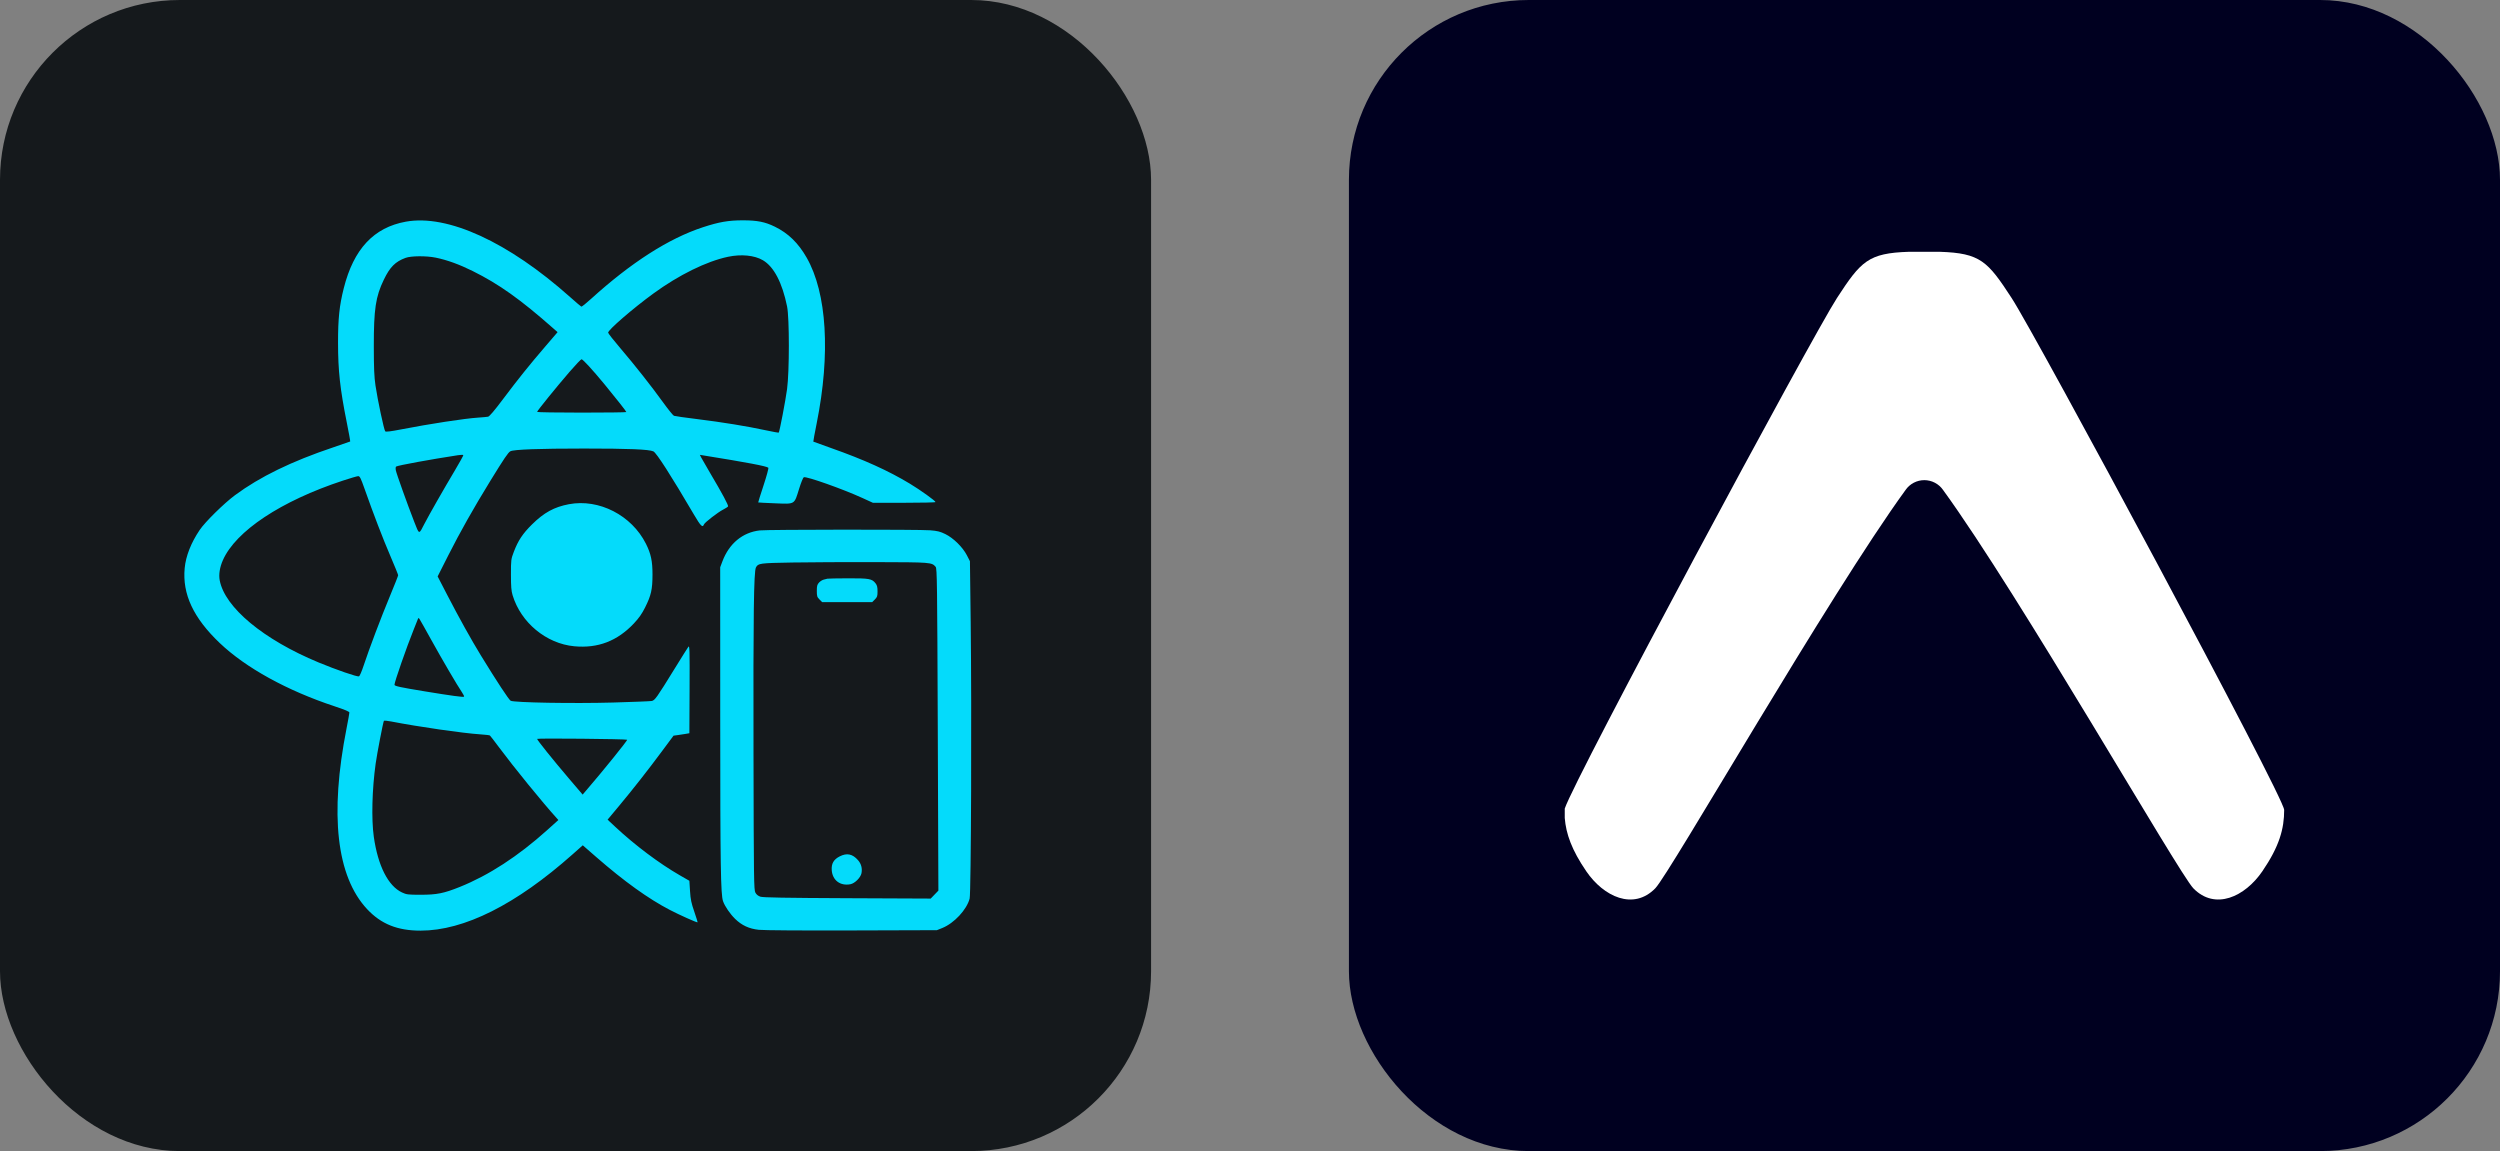
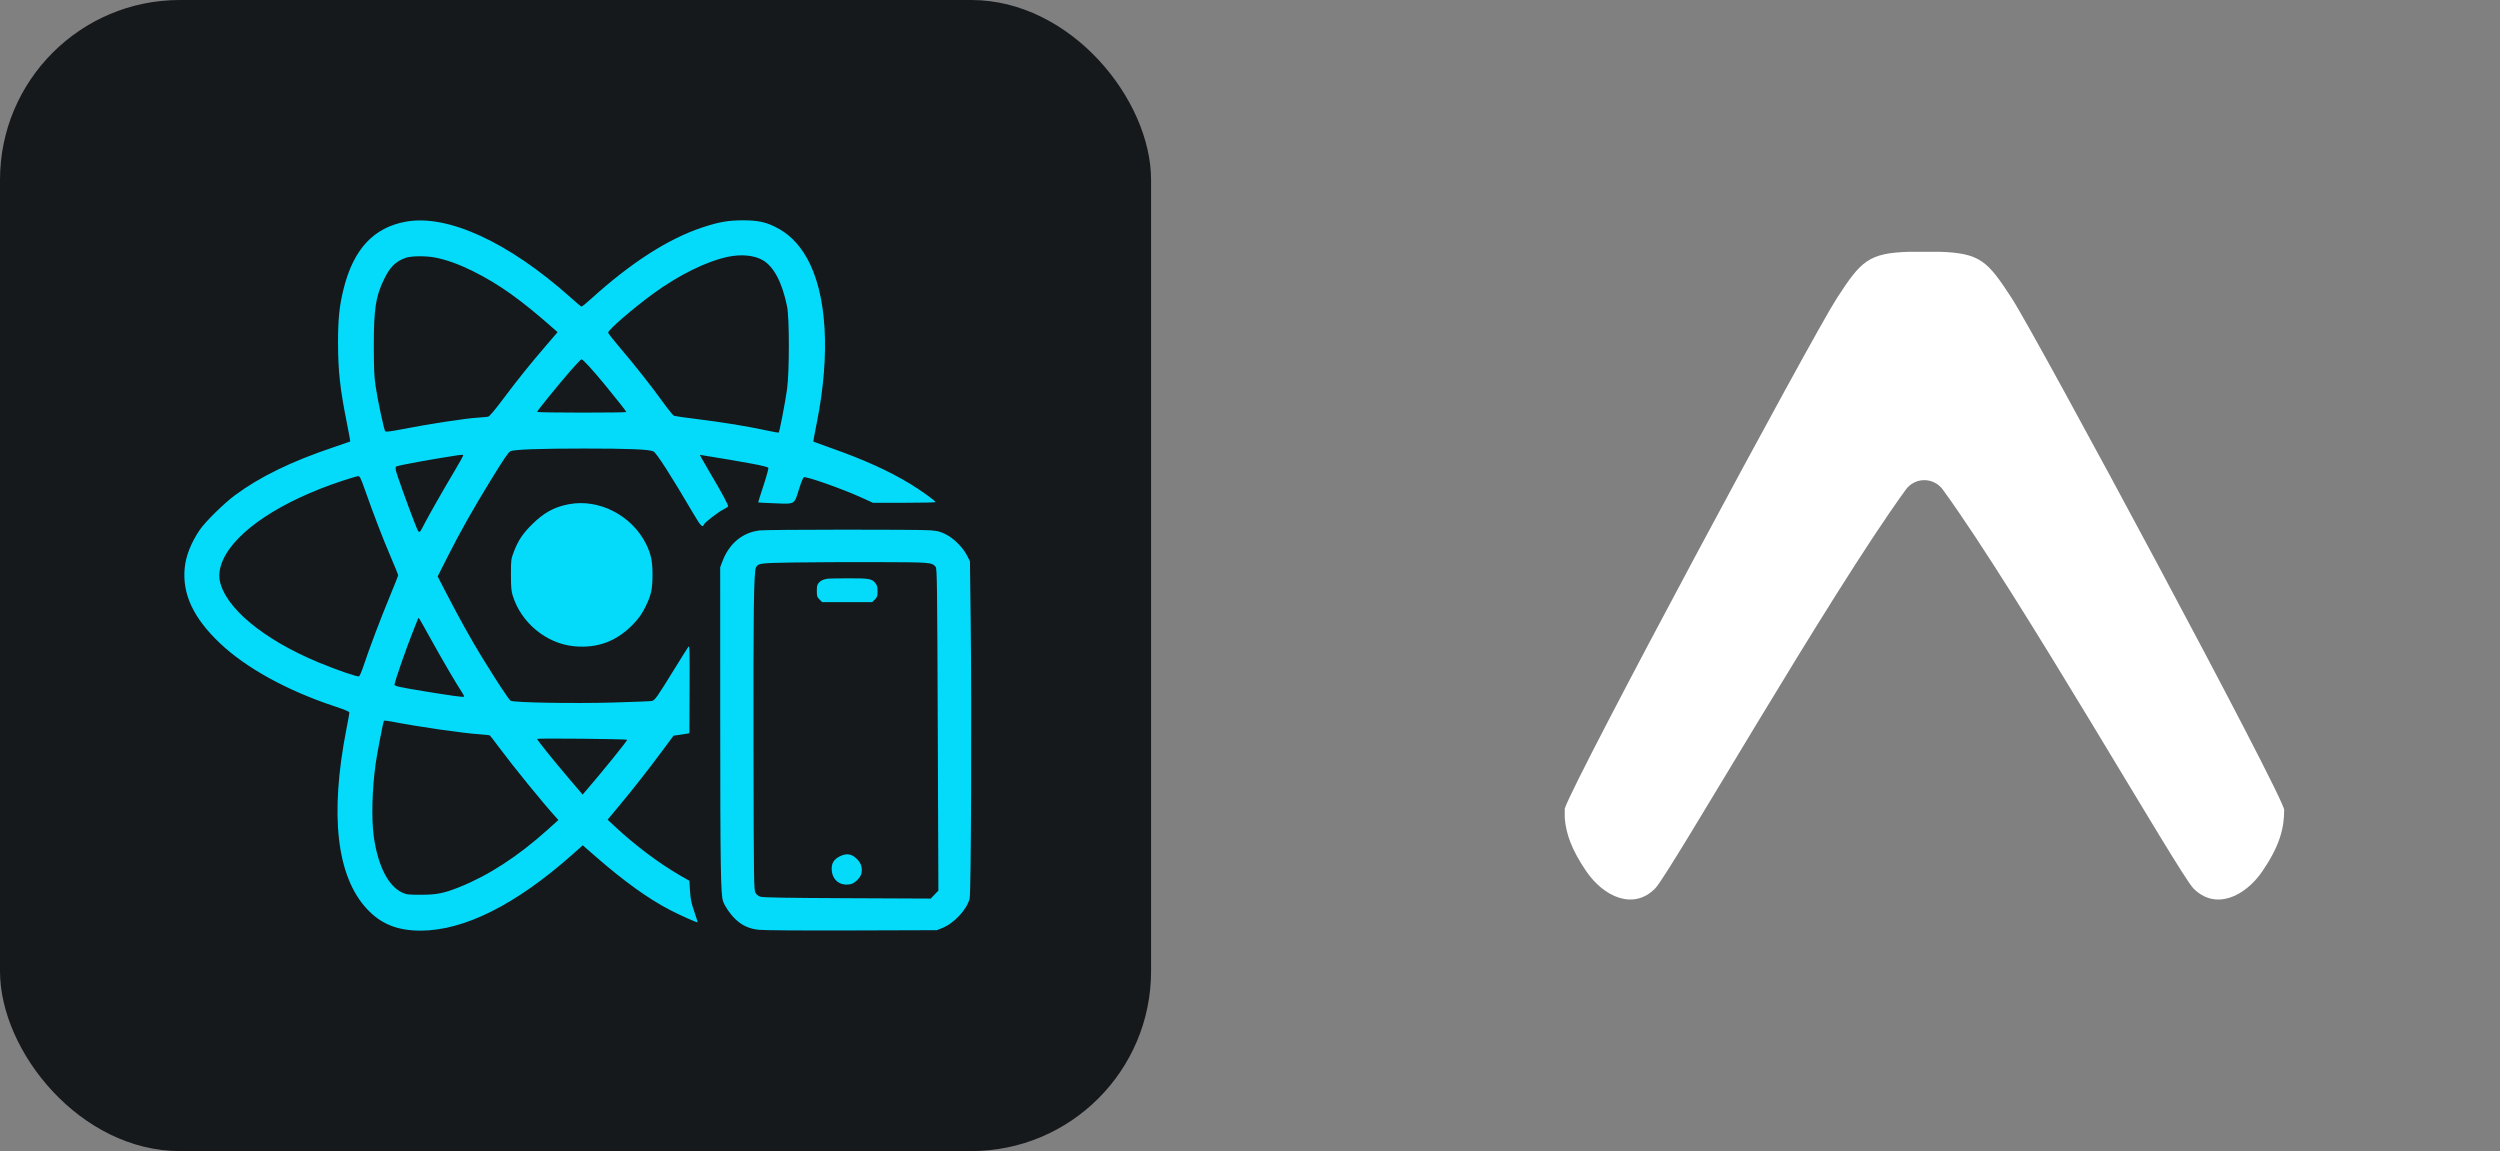
<svg xmlns="http://www.w3.org/2000/svg" width="104.25" height="48" viewBox="0 0 556 256" fill="none" version="1.1">
  <rect x="0" y="0" width="556" height="256" fill="#808080" stroke="none" />
  <defs>
            

        </defs>
  <g transform="translate(0, 0)">
    <svg width="256" height="256" title="React Native" viewBox="0 0 256 256" fill="none" id="reactnative">
      <style>
#reactnative {
    rect {fill: #15191C}

    @media (prefers-color-scheme: light) {
        rect {fill: #F4F2ED}
    }
}
</style>
      <rect width="256" height="256" rx="40" fill="#15191C" />
      <path fill-rule="evenodd" clip-rule="evenodd" d="M90.256 49.3C83.12 50.596 78.655 55.38 76.456 64.086C75.477 67.967 75.177 70.816 75.18 76.213C75.183 82.47 75.623 86.478 77.126 93.974C77.586 96.26 77.925 98.156 77.882 98.189C77.842 98.222 76.14 98.812 74.101 99.495C64.852 102.6 57.815 106.025 52.265 110.13C49.839 111.922 45.608 116.087 44.415 117.856C42.483 120.721 41.327 123.656 41.074 126.348C40.527 132.132 43.009 137.436 48.886 143.027C54.677 148.537 63.869 153.598 74.417 157.083C76.723 157.846 77.706 158.263 77.702 158.476C77.702 158.646 77.422 160.212 77.079 161.957C73.288 181.195 74.847 194.921 81.647 202.194C84.745 205.506 88.404 206.975 93.531 206.975C103.226 206.972 114.761 201.181 127.341 190.007L129.607 187.995L132.662 190.657C138.802 196.007 144.219 199.899 148.954 202.357C151.086 203.467 154.797 205.133 155.134 205.133C155.187 205.133 154.867 204.077 154.421 202.787C153.745 200.838 153.581 200.055 153.461 198.163L153.318 195.887L151.169 194.651C146.618 192.033 141.214 187.975 136.856 183.907L135.127 182.294L137.593 179.339C140.781 175.514 144.089 171.3 147.258 167.028L149.797 163.61L150.736 163.483C151.256 163.417 152.049 163.293 152.499 163.214L153.318 163.07L153.361 153.252C153.398 144.473 153.371 143.48 153.095 143.846C152.925 144.07 151.569 146.235 150.076 148.654C146.012 155.247 145.645 155.764 144.929 155.9C144.589 155.964 140.714 156.117 136.313 156.244C127.544 156.49 114.347 156.26 113.574 155.847C113.171 155.634 110.543 151.633 106.971 145.809C104.812 142.287 102.06 137.336 99.421 132.235L97.332 128.197L99.688 123.536C102.333 118.306 105.292 113.062 109.01 107.011C112.168 101.877 113.011 100.631 113.514 100.361C114.257 99.965 119.905 99.755 129.886 99.755C139.895 99.755 144.326 99.938 145.312 100.388C145.988 100.694 149.243 105.765 154.318 114.418C155.85 117.03 156.257 117.429 156.567 116.623C156.726 116.2 159.682 113.915 160.798 113.352C161.337 113.075 161.841 112.752 161.917 112.632C162.057 112.405 160.664 109.807 157.916 105.169C157.05 103.706 156.183 102.204 155.993 101.834L155.647 101.158L156.323 101.267C166.218 102.86 170.53 103.68 170.876 104.026C170.973 104.119 170.493 105.885 169.813 107.948C169.134 110.01 168.597 111.719 168.624 111.742C168.647 111.769 170.336 111.856 172.372 111.936C176.886 112.115 176.613 112.279 177.716 108.73C178.139 107.361 178.612 106.198 178.762 106.138C179.375 105.902 187.441 108.76 191.836 110.769L194.131 111.819H201.094C204.923 111.819 208.058 111.749 208.058 111.659C208.058 111.392 204.689 108.977 202.351 107.568C197.54 104.666 192.162 102.234 184.833 99.645C182.694 98.889 180.914 98.246 180.881 98.216C180.851 98.186 181.191 96.33 181.641 94.094C184.729 78.705 183.906 65.172 179.402 57.299C177.539 54.041 175.311 51.875 172.322 50.413C170.143 49.346 168.431 49.007 165.266 49C162.03 48.997 159.925 49.36 156.31 50.546C148.717 53.035 140.355 58.392 131.469 66.451C130.373 67.451 129.39 68.234 129.29 68.197C129.19 68.16 128.077 67.211 126.815 66.085C113.058 53.821 99.545 47.614 90.256 49.3ZM161.911 57.109C157.106 58.129 151.009 61.131 145.299 65.289C140.761 68.594 135.157 73.445 135.25 73.988C135.284 74.178 136.496 75.724 137.949 77.419C141.187 81.211 144.782 85.769 147.491 89.513C148.614 91.066 149.693 92.398 149.89 92.475C150.086 92.552 152.412 92.882 155.057 93.208C160.601 93.891 166.212 94.804 170.27 95.687C171.826 96.023 173.142 96.26 173.192 96.21C173.372 96.03 174.701 89.094 175.044 86.535C175.57 82.603 175.574 70.736 175.047 68.157C173.975 62.87 172.109 59.308 169.67 57.879C167.788 56.773 164.862 56.486 161.911 57.109ZM90.186 57.353C87.9 58.202 86.731 59.378 85.368 62.197C83.539 65.982 83.126 68.744 83.136 77.033C83.143 81.907 83.223 83.813 83.506 85.728C83.982 88.957 85.408 95.664 85.678 95.933C85.825 96.08 86.924 95.944 89.216 95.497C95.51 94.271 103.35 93.072 106.325 92.878C107.298 92.815 108.3 92.722 108.55 92.672C108.857 92.608 109.943 91.336 111.812 88.847C115.247 84.273 117.736 81.174 121.287 77.04L124.006 73.871L123.11 73.081C115.753 66.585 110.986 63.19 105.122 60.278C102.157 58.805 99.435 57.819 96.899 57.299C94.807 56.873 91.405 56.899 90.186 57.353ZM126.658 82.71C123.763 86.062 119.452 91.382 119.452 91.606C119.452 91.696 123.916 91.766 129.377 91.766C134.834 91.766 139.298 91.709 139.298 91.642C139.298 91.492 137.066 88.657 134.404 85.422C131.785 82.247 129.633 79.898 129.333 79.898C129.2 79.898 127.994 81.164 126.658 82.71ZM101.85 101.238C95.737 102.174 88.53 103.496 88.104 103.76C87.987 103.833 87.957 104.189 88.03 104.586C88.174 105.352 90.569 112.052 92.142 116.09C93.261 118.955 93.151 118.935 94.377 116.527C95.263 114.781 98.739 108.687 101.171 104.609C102.237 102.823 103.076 101.297 103.043 101.214C103.006 101.131 102.47 101.141 101.85 101.238ZM76.273 106.885C62.496 111.426 52.441 118.092 49.569 124.586C48.873 126.162 48.617 127.774 48.863 129.064C50.009 135.114 58.575 142.227 70.846 147.325C74.77 148.954 79.465 150.573 79.844 150.426C79.994 150.37 80.461 149.28 80.881 148.004C82.103 144.303 84.772 137.25 86.738 132.529C87.734 130.13 88.55 128.064 88.55 127.931C88.55 127.801 87.777 125.895 86.834 123.696C85.155 119.792 83.066 114.351 81.074 108.7C80.228 106.305 80.018 105.889 79.661 105.895C79.428 105.902 77.905 106.345 76.273 106.885ZM126.535 112.135C123.256 112.755 120.991 113.995 118.322 116.63C116.246 118.679 115.234 120.208 114.277 122.714C113.651 124.363 113.634 124.493 113.634 127.781C113.634 130.443 113.711 131.416 114.001 132.375C115.843 138.469 121.487 143.143 127.714 143.73C132.968 144.226 137.293 142.57 140.988 138.642C142.1 137.46 142.763 136.513 143.463 135.114C144.816 132.412 145.112 131.099 145.116 127.781C145.122 124.796 144.772 123.16 143.656 120.931C140.478 114.604 133.218 110.873 126.535 112.135ZM168.97 117.963C165.152 118.396 162.16 120.878 160.664 124.846L160.171 126.155L160.178 159.862C160.185 192.622 160.285 198.936 160.804 200.428C161.201 201.558 162.364 203.26 163.483 204.353C164.979 205.806 166.575 206.549 168.74 206.789C169.8 206.909 178.162 206.965 189.44 206.932L208.364 206.872L209.557 206.392C212.199 205.326 215.001 202.321 215.647 199.852C215.97 198.626 216.124 158.039 215.88 138.319L215.714 124.816L215.031 123.486C214.101 121.687 212.042 119.658 210.243 118.779C209.094 118.216 208.501 118.066 206.868 117.936C204.376 117.733 170.773 117.759 168.97 117.963ZM176.237 125.102C168.914 125.229 168.624 125.269 168.121 126.202C167.644 127.088 167.518 136.633 167.578 167.175C167.638 195.964 167.664 197.91 168.001 198.526C168.237 198.959 168.617 199.262 169.127 199.429C169.697 199.612 174.664 199.699 188.441 199.762L206.988 199.845L207.841 198.959L208.697 198.073L208.561 162.264C208.438 129.397 208.398 126.422 208.088 126.065C207.208 125.059 207.102 125.049 194.754 125.016C188.397 124.999 180.062 125.036 176.237 125.102ZM184.013 128.701C183.9 128.737 183.546 128.827 183.227 128.897C182.91 128.967 182.424 129.267 182.154 129.56C181.737 130.01 181.661 130.3 181.661 131.409C181.661 132.589 181.721 132.785 182.257 133.322L182.857 133.921H193.968L194.568 133.322C195.094 132.795 195.164 132.579 195.164 131.509C195.164 130.573 195.064 130.163 194.721 129.73C193.918 128.707 193.325 128.601 188.571 128.617C186.179 128.624 184.126 128.664 184.013 128.701ZM92.878 137.826C92.771 138.099 92.388 139.059 92.028 139.958C90.419 143.956 87.731 151.669 87.731 152.296C87.731 152.585 88.953 152.852 94.407 153.748C100.444 154.741 103.053 155.094 103.206 154.941C103.27 154.874 103.053 154.425 102.723 153.938C101.697 152.432 98.342 146.702 95.913 142.311C94.637 140.005 93.478 137.939 93.331 137.723C93.078 137.346 93.061 137.35 92.878 137.826ZM85.378 160.318C85.205 160.601 83.869 167.531 83.546 169.834C82.75 175.504 82.58 182.207 83.133 186.096C84.049 192.552 86.331 197.053 89.413 198.486C90.409 198.952 90.732 198.992 93.578 198.992C97.143 198.996 98.715 198.679 102.253 197.257C108.704 194.665 115.224 190.427 121.647 184.653L124.183 182.371L123.789 181.934C120.651 178.469 114.264 170.62 110.942 166.152C109.94 164.799 109.043 163.64 108.95 163.573C108.857 163.503 107.897 163.39 106.821 163.32C102.93 163.064 93.088 161.641 86.961 160.452C86.145 160.292 85.432 160.232 85.378 160.318ZM119.455 164.33C119.465 164.599 122.907 168.891 126.471 173.072L129.58 176.717L130.093 176.12C134.021 171.559 139.608 164.653 139.475 164.52C139.298 164.343 119.452 164.156 119.455 164.33ZM186.768 190.45C185.412 191.136 184.876 192.056 184.979 193.525C185.139 195.777 186.865 197.08 189.127 196.654C190.107 196.47 191.413 195.171 191.596 194.198C191.799 193.109 191.536 192.113 190.826 191.306C189.603 189.91 188.357 189.65 186.768 190.45Z" fill="#04DBFB" />
    </svg>
  </g>
  <g transform="translate(300, 0)">
    <svg width="256" height="256" title="Expo" viewBox="0 0 256 256" fill="none">
-       <rect width="256" height="256" rx="40" fill="#000020" />
      <path d="M48 181.92C48.287 185.453 49.533 189.007 52.787 193.773C56.653 199.433 63.293 202.54 68.14 197.553C71.407 194.187 106.767 132.38 123.807 108.953C124.274 108.284 124.897 107.737 125.621 107.359C126.345 106.981 127.15 106.784 127.967 106.784C128.783 106.784 129.588 106.981 130.312 107.359C131.037 107.737 131.659 108.284 132.127 108.953C149.167 132.38 184.527 194.187 187.793 197.553C192.64 202.54 199.28 199.433 203.147 193.773C206.947 188.207 208 184.307 208 180.133C208 177.293 152.933 74.813 147.387 66.28C142.053 58.08 140.427 56.293 131.407 56H124.527C115.507 56.293 113.88 58.073 108.54 66.28C103.113 74.633 50.2 173.08 48 179.827V181.92Z" fill="white" />
    </svg>
  </g>
</svg>